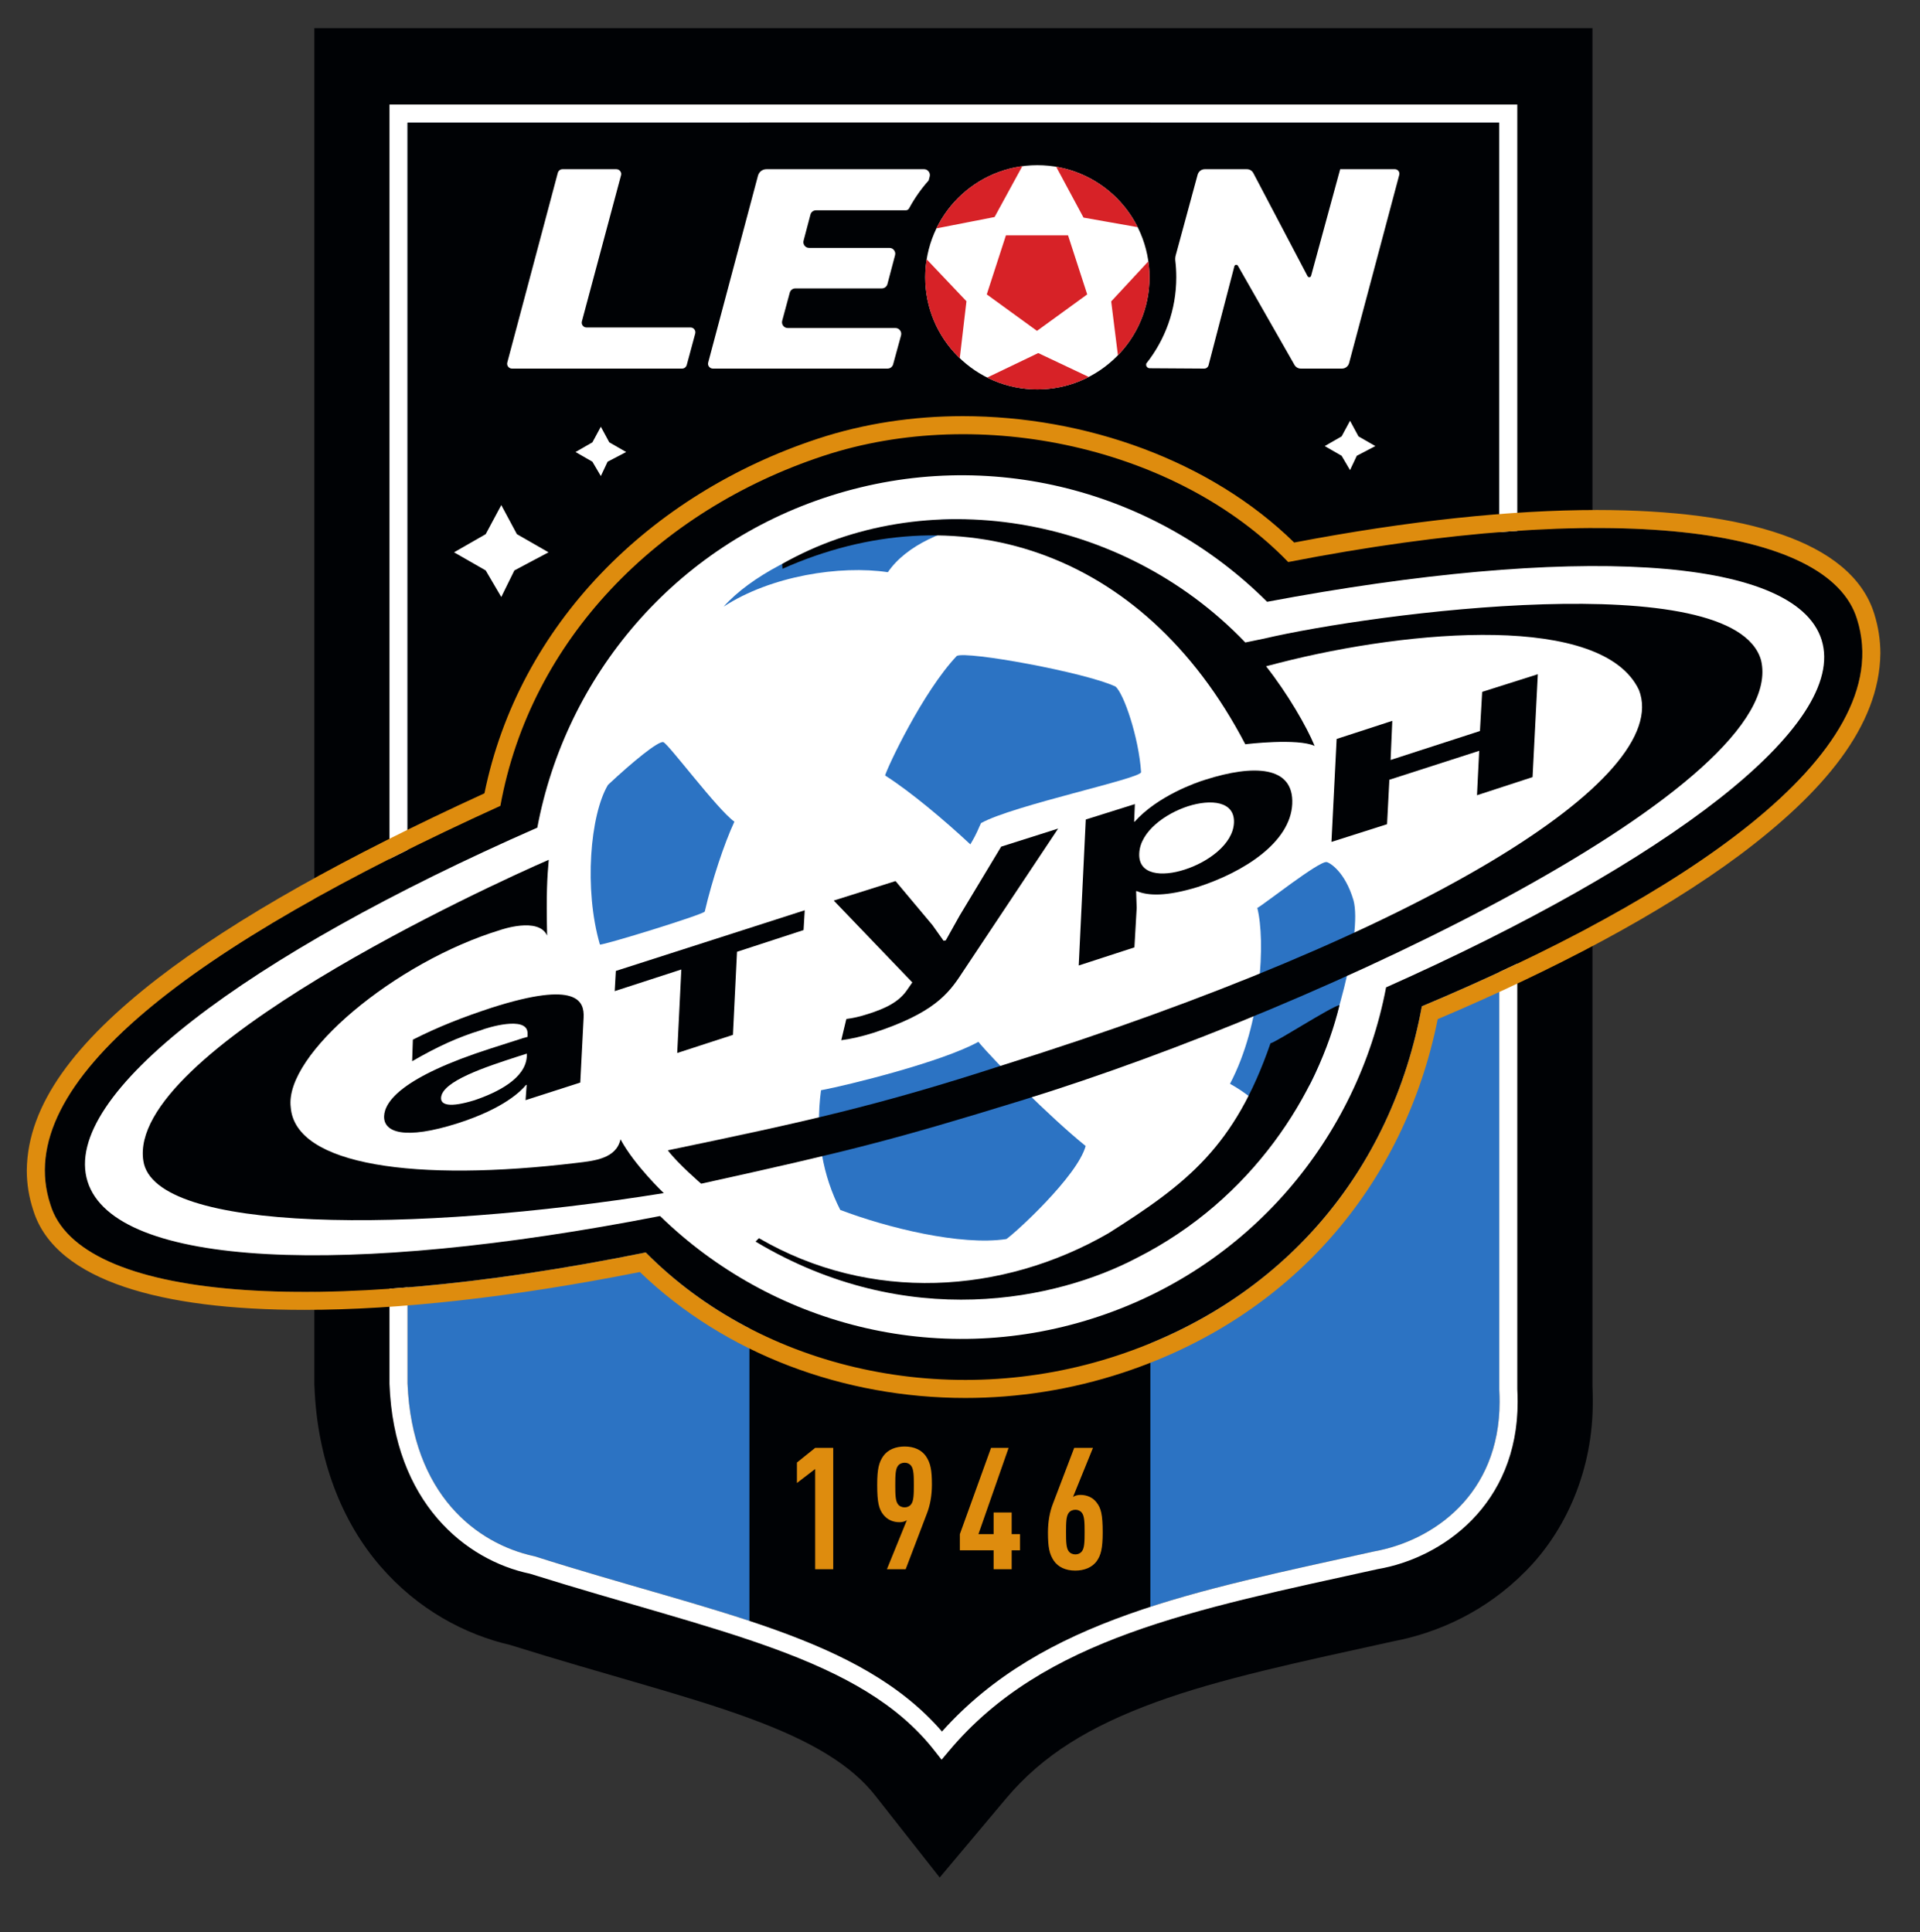
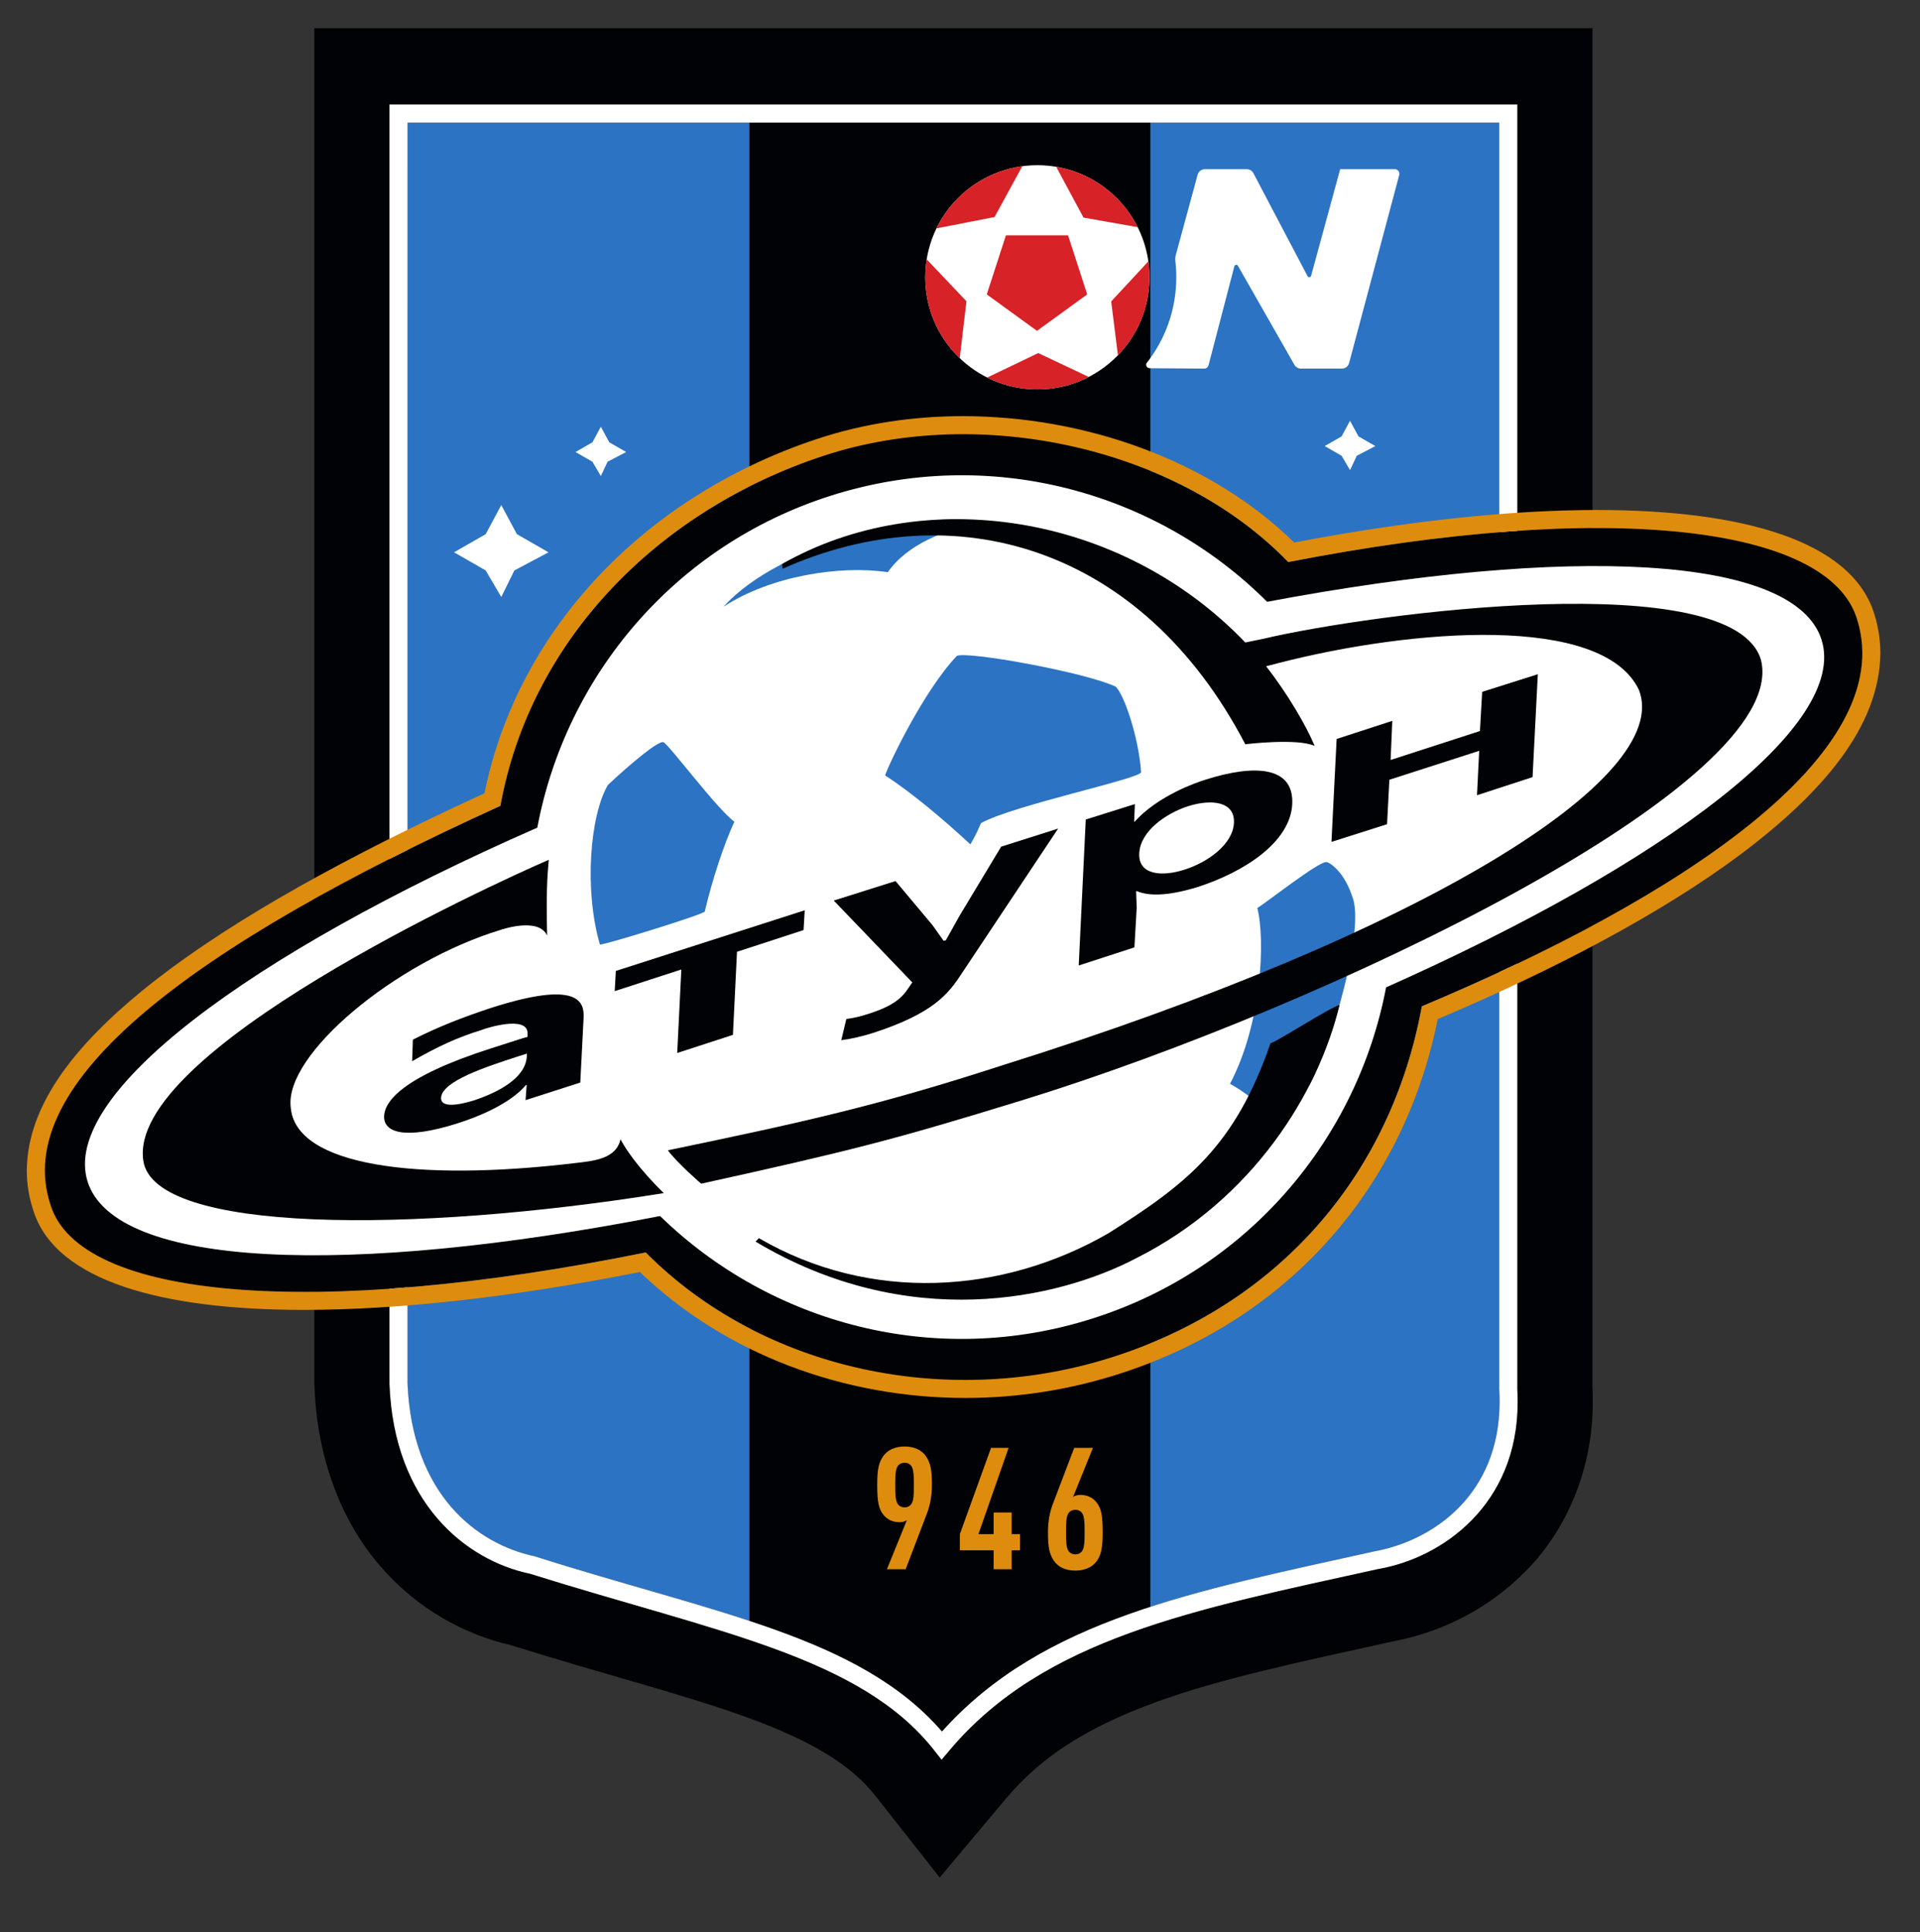
<svg xmlns="http://www.w3.org/2000/svg" version="1.1" width="478.109" height="481.164">
  <rect width="100%" height="100%" fill="#333333" stroke="none" />
  <svg viewBox="320.857 168.328 478.109 481.164" height="481.164" width="478.109" xml:space="preserve" id="SvgjsSvg1201" version="1.1">
    <defs id="SvgjsDefs1199">
      <clipPath id="SvgjsClipPath1198" clipPathUnits="userSpaceOnUse">
        <path id="SvgjsPath1197" d="M 0,595.28 H 841.89 V 0 H 0 Z" />
      </clipPath>
    </defs>
    <g transform="matrix(1.333,0,0,-1.333,0,793.707)" id="SvgjsG1196">
      <g id="SvgjsG1195">
        <g clip-path="url(#clipPath18)" id="SvgjsG1194">
          <g transform="translate(316.833,446.244)" id="SvgjsG1193">
            <path id="SvgjsPath1192" style="fill:#2c73c3;fill-opacity:1;fill-rule:evenodd;stroke:none" d="m 0,0 v -8.593 l -0.005,-226.978 c 0.87,-20.79 12.946,-29.949 23.642,-32.275 l 0.073,-0.014 0.087,-0.025 c 33.575,-10.672 60.622,-14.918 76.044,-32.719 18.826,21.05 47.362,26.225 80.73,33.648 10.997,1.983 23.425,10.576 23.439,27.946 0,0.711 -0.019,1.441 -0.063,2.278 V 0 Z" />
          </g>
          <g transform="translate(497.936,176.77)" id="SvgjsG1191">
            <path id="SvgjsPath1190" style="fill:#000205;fill-opacity:1;fill-rule:evenodd;stroke:none" d="M 0,0 C -15.46,-3.414 -29.707,-6.383 -42.338,-10.566 V 272.527 H 25.649 V 33.048 c 0.039,-0.793 0.063,-1.576 0.063,-2.34 C 25.722,11.79 11.901,2.045 0,0 m -158.046,-0.871 c -11.79,2.452 -25.04,12.956 -25.862,34.949 v 238.449 h 66.672 V -13.192 c -11.838,3.98 -25.591,7.529 -40.81,12.321 M 40.249,33.425 V 287.122 H -198.507 V 33.788 l 0.014,-0.324 c 0.479,-13.734 5.141,-25.451 12.336,-33.73 6.959,-8.057 15.76,-12.738 24.276,-14.706 17.627,-5.532 32.908,-9.352 44.505,-13.627 11.886,-4.343 19.232,-8.84 23.729,-14.605 l 11.959,-15.199 12.438,14.813 c 6.867,8.148 15.683,13.462 27.879,17.931 12.075,4.415 27.158,7.583 44.306,11.359 8.584,1.62 17.462,5.668 24.803,13.101 7.481,7.481 12.675,18.927 12.569,31.907 0,0.894 -0.015,1.799 -0.058,2.717" />
          </g>
          <g transform="translate(316.833,437.652)" id="SvgjsG1189">
            <path id="SvgjsPath1188" style="fill:#ffffff;fill-opacity:1;fill-rule:nonzero;stroke:none" d="m 0,0 -0.005,-226.973 c 0.87,-20.794 12.946,-29.953 23.642,-32.28 l 0.073,-0.014 0.087,-0.024 c 33.575,-10.673 60.622,-14.919 76.044,-32.72 18.826,21.051 47.362,26.225 80.73,33.648 10.997,1.983 23.425,10.581 23.439,27.947 0,0.711 -0.019,1.441 -0.063,2.277 V 8.593 L 0,8.593 Z m 98.487,-295.647 c -13.777,17.68 -40.781,22.182 -75.623,33.121 -11.988,2.5 -25.422,13.284 -26.235,35.48 V 0 10.276 11.964 h 210.684 v -240.006 c 0.044,-0.807 0.063,-1.596 0.063,-2.374 0.019,-19.232 -14.082,-29.199 -26.147,-31.255 -34.258,-7.553 -62.446,-12.887 -80.126,-34.02 l -1.334,-1.586 z" />
          </g>
-           <path id="SvgjsPath1187" style="fill:#000205;fill-opacity:1;fill-rule:evenodd;stroke:none" d="M 520.747,301.102 H 316.835 v 145.123 h 203.912 z" />
          <g transform="translate(413.548,417.344)" id="SvgjsG1186">
            <path id="SvgjsPath1185" style="fill:#ffffff;fill-opacity:1;fill-rule:evenodd;stroke:none" d="M 0,0 C 0,11.567 9.377,20.943 20.943,20.943 32.51,20.943 41.887,11.567 41.887,0 41.887,-11.567 32.51,-20.943 20.943,-20.943 9.377,-20.943 0,-11.567 0,0" />
          </g>
          <g transform="translate(335.471,401.429)" id="SvgjsG1184">
-             <path id="SvgjsPath1183" style="fill:#ffffff;fill-opacity:1;fill-rule:nonzero;stroke:none" d="m 0,0 9.438,35.435 c 0.114,0.397 0.462,0.673 0.875,0.673 h 10.054 c 0.291,0 0.543,-0.13 0.721,-0.357 0.178,-0.235 0.235,-0.502 0.154,-0.785 L 13.934,7.68 C 13.861,7.397 13.91,7.121 14.088,6.894 14.267,6.659 14.518,6.538 14.809,6.538 h 19.419 c 0.292,0 0.543,-0.122 0.721,-0.357 0.179,-0.227 0.227,-0.502 0.154,-0.785 L 33.523,-0.47 C 33.41,-0.867 33.062,-1.142 32.649,-1.142 H 0.875 c -0.292,0 -0.543,0.129 -0.721,0.356 C -0.016,-0.551 -0.073,-0.284 0,0" />
-           </g>
+             </g>
          <g transform="translate(383.877,437.537)" id="SvgjsG1182">
-             <path id="SvgjsPath1181" style="fill:#ffffff;fill-opacity:1;fill-rule:nonzero;stroke:none" d="m 0,0 h 29.448 c 0.349,0 0.649,-0.154 0.859,-0.429 0.211,-0.276 0.276,-0.6 0.195,-0.932 L 30.307,-2.106 C 28.898,-3.678 27.674,-5.428 26.662,-7.299 26.532,-7.542 26.297,-7.68 26.03,-7.68 H 9.268 c -0.502,0 -0.924,-0.324 -1.045,-0.81 l -1.28,-4.853 c -0.089,-0.34 -0.024,-0.664 0.186,-0.94 0.211,-0.275 0.511,-0.421 0.859,-0.421 h 14.996 c 0.348,0 0.648,-0.146 0.858,-0.429 0.211,-0.276 0.276,-0.6 0.187,-0.94 l -1.426,-5.396 c -0.13,-0.478 -0.551,-0.802 -1.053,-0.802 H 5.412 c -0.503,0 -0.924,-0.324 -1.053,-0.81 l -1.41,-5.225 c -0.089,-0.34 -0.024,-0.673 0.186,-0.948 0.211,-0.275 0.519,-0.421 0.867,-0.421 h 20.1 c 0.348,0 0.648,-0.154 0.858,-0.43 0.211,-0.275 0.276,-0.607 0.187,-0.948 l -1.475,-5.395 c -0.129,-0.478 -0.551,-0.802 -1.045,-0.802 H -9.997 c -0.292,0 -0.543,0.13 -0.721,0.356 -0.178,0.235 -0.235,0.503 -0.154,0.786 L -1.58,-1.215 C -1.385,-0.494 -0.753,0 0,0" />
-           </g>
+             </g>
          <g transform="translate(471.291,419.406)" id="SvgjsG1180">
            <path id="SvgjsPath1179" style="fill:#ffffff;fill-opacity:1;fill-rule:nonzero;stroke:none" d="m 0,0 -4.82,-18.487 c -0.098,-0.373 -0.422,-0.632 -0.819,-0.632 l -10.175,0.065 c -0.211,0.008 -0.397,0.097 -0.526,0.259 -0.13,0.17 -0.171,0.372 -0.114,0.575 l 0.016,0.065 c 3.5,4.423 5.59,10.013 5.59,16.089 0,1.045 -0.056,2.066 -0.178,3.079 -0.04,0.356 -0.016,0.672 0.073,1.029 l 4.091,15.06 c 0.17,0.616 0.705,1.029 1.345,1.029 h 7.85 c 0.527,0 0.98,-0.276 1.223,-0.745 L 13.675,-1.855 c 0.073,-0.13 0.211,-0.203 0.357,-0.187 0.153,0.017 0.275,0.114 0.307,0.268 l 5.428,19.905 h 10.216 c 0.276,0 0.511,-0.122 0.673,-0.332 0.17,-0.219 0.218,-0.47 0.145,-0.738 l -9.365,-35.143 c -0.162,-0.616 -0.705,-1.037 -1.337,-1.037 h -7.672 c -0.51,0 -0.955,0.259 -1.207,0.705 L 0.664,0.089 C 0.591,0.219 0.454,0.284 0.308,0.267 0.154,0.243 0.04,0.146 0,0" />
          </g>
          <g transform="translate(453.233,426.706)" id="SvgjsG1178">
            <path id="SvgjsPath1177" style="fill:#d72227;fill-opacity:1;fill-rule:evenodd;stroke:none" d="m 0,0 c -2.933,5.857 -8.539,10.159 -15.222,11.285 l 5.103,-9.495 z m -3.694,-23.931 c 3.653,3.767 5.898,8.903 5.898,14.566 0,1.012 -0.073,2.009 -0.211,2.981 L -4.95,-13.87 Z m -24.426,-4.165 c 2.828,-1.417 6.011,-2.211 9.382,-2.211 3.459,0 6.724,0.834 9.592,2.325 l -9.43,4.464 z m -11.301,22.093 c -0.179,-1.094 -0.268,-2.22 -0.268,-3.362 0,-5.938 2.471,-11.302 6.449,-15.117 l 1.248,10.645 z M -21.55,11.399 C -28.63,10.451 -34.593,5.963 -37.598,-0.227 l 10.863,2.123 z" />
          </g>
          <g transform="translate(434.421,407.335)" id="SvgjsG1176">
            <path id="SvgjsPath1175" style="fill:#d72227;fill-opacity:1;fill-rule:evenodd;stroke:none" d="m 0,0 4.691,3.403 4.69,3.41 -1.79,5.517 -1.79,5.517 H 0 -5.801 l -1.79,-5.517 -1.79,-5.517 4.69,-3.41 z" />
          </g>
          <g transform="translate(587.615,353.466)" id="SvgjsG1174">
            <path id="SvgjsPath1173" style="fill:#000205;fill-opacity:1;fill-rule:evenodd;stroke:none" d="m 0,0 c -5.262,17.414 -46.318,22.37 -106.268,10.677 -20.644,21.38 -57.455,29.533 -86.828,19.837 -31.003,-10.228 -54.732,-34.446 -60.342,-65.39 -57.469,-26.133 -91.596,-51.701 -84.057,-74.497 5.353,-17.757 49.471,-21.447 111.21,-8.946 21.873,-22.081 56.923,-29.552 88.047,-19.276 30.945,10.214 51.279,34.393 56.937,65.27 C -33.774,-52.397 7.993,-25.326 0,0" />
          </g>
          <g transform="translate(506.317,281.139)" id="SvgjsG1172">
            <path id="SvgjsPath1171" style="fill:#de8c0e;fill-opacity:1;fill-rule:nonzero;stroke:none" d="m 0,0 c -5.658,-30.872 -25.998,-55.056 -56.942,-65.265 -31.119,-10.281 -66.169,-2.81 -88.042,19.271 -61.744,-12.501 -105.857,-8.806 -111.215,8.946 -7.535,22.801 26.587,48.364 84.062,74.497 5.604,30.944 29.339,55.162 60.341,65.39 29.373,9.696 66.184,1.543 86.828,-19.836 C 34.978,94.696 76.039,89.739 81.3,72.325 89.289,47 47.522,19.928 0,0 m 84.521,73.302 v 0 c -2.162,7.017 -8.535,11.804 -17.288,14.846 -8.826,3.066 -20.446,4.57 -34.504,4.58 -15.963,0 -35.06,-1.969 -56.575,-6.079 -15.644,15.315 -38.933,23.589 -61.87,23.613 -9.265,0 -18.487,-1.363 -27.143,-4.221 -31.409,-10.354 -55.831,-34.76 -62.257,-66.247 -25.5,-11.683 -46.396,-23.255 -61.198,-34.707 -15.006,-11.674 -24.17,-23.299 -24.296,-35.746 0,-2.505 0.402,-5.005 1.209,-7.448 2.104,-6.818 8.42,-11.412 16.984,-14.304 8.647,-2.916 19.987,-4.309 33.643,-4.309 17.491,0 38.769,2.326 62.697,7.075 15.997,-15.393 38.131,-23.526 60.777,-23.531 9.851,0 19.803,1.542 29.412,4.71 31.467,10.339 52.58,34.929 58.852,66.067 21.331,9.044 41.439,19.503 56.526,30.747 15.379,11.543 26.013,23.918 26.163,37.613 0,2.457 -0.378,4.923 -1.132,7.341" />
          </g>
          <g transform="translate(580.992,349.591)" id="SvgjsG1170">
            <path id="SvgjsPath1169" style="fill:#ffffff;fill-opacity:1;fill-rule:evenodd;stroke:none" d="m 0,0 c -4.971,15.871 -46.966,17.781 -103.584,7.123 -20.649,20.635 -51.816,29.276 -81.533,19.813 -29.281,-9.324 -49.505,-33.803 -54.8,-62.011 -54.282,-23.821 -89.052,-49.944 -84.018,-66.101 5.058,-16.181 48.639,-17.854 106.95,-6.461 20.659,-20.122 51.449,-28.507 80.846,-19.13 29.228,9.304 49.437,33.71 54.78,61.85 C -28.609,-41.419 4.966,-15.876 0,0" />
          </g>
          <g transform="translate(423.468,274.501)" id="SvgjsG1168">
-             <path id="SvgjsPath1167" style="fill:#2c73c3;fill-opacity:1;fill-rule:evenodd;stroke:none" d="M 0,0 C 2.95,-3.569 13.342,-14.053 20.04,-19.464 18.526,-25.103 6.814,-35.8 5.228,-36.849 c -8.521,-1.296 -22.299,2.118 -31.023,5.44 -3.201,6.262 -4.739,13.855 -3.597,22.361 C -24.397,-8.11 -6.741,-3.753 0,0" />
-           </g>
+             </g>
          <g transform="translate(421.968,311.395)" id="SvgjsG1166">
            <path id="SvgjsPath1165" style="fill:#2c73c3;fill-opacity:1;fill-rule:evenodd;stroke:none" d="m 0,0 c 1.378,2.312 1.47,2.926 1.997,3.97 5.905,3.313 29.997,8.337 29.9,9.522 -0.416,6.427 -3.22,14.73 -4.792,15.997 -5.644,2.655 -27.748,6.674 -29.634,5.716 C -8.908,28.454 -15.504,14.392 -15.92,12.868 -11.21,9.88 -4.754,4.444 0,0" />
          </g>
          <g transform="translate(475.578,299.513)" id="SvgjsG1164">
            <path id="SvgjsPath1163" style="fill:#2c73c3;fill-opacity:1;fill-rule:evenodd;stroke:none" d="m 0,0 c 1.296,0.687 11.563,8.83 12.95,8.574 0.605,-0.116 3.439,-1.804 5.02,-7.152 1.693,-6.311 -3.68,-25.829 -8.125,-34.349 -1.131,-1.499 -1.721,-3.676 -7.021,-6.567 -1.664,2.427 -5.242,5.193 -7.926,6.639 C 0.802,-21.655 1.543,-6.103 0,0" />
          </g>
          <g transform="translate(377.89,315.632)" id="SvgjsG1162">
            <path id="SvgjsPath1161" style="fill:#2c73c3;fill-opacity:1;fill-rule:evenodd;stroke:none" d="m 0,0 c -1.92,-4.145 -4.14,-10.842 -5.532,-16.79 -0.223,-0.547 -18.962,-6.33 -19.586,-6.166 -2.998,10.286 -1.833,24.223 1.504,29.828 4.599,4.313 9.411,8.245 10.339,7.989 C -12.385,14.628 -3.163,2.244 0,0" />
          </g>
          <g transform="translate(375.872,355.803)" id="SvgjsG1160">
            <path id="SvgjsPath1159" style="fill:#2c73c3;fill-opacity:1;fill-rule:evenodd;stroke:none" d="M 0,0 C 8.83,5.769 21.8,7.771 30.688,6.441 34.18,11.533 41.38,14.546 48.639,15.794 37.304,18.26 10.402,11.582 0,0" />
          </g>
          <g transform="translate(381.847,237.177)" id="SvgjsG1158">
            <path id="SvgjsPath1157" style="fill:#000205;fill-opacity:1;fill-rule:evenodd;stroke:none" d="M 0,0 C 28.454,-17.013 56.434,-10.789 71.092,-3.114 92.965,7.897 105.17,27.874 109.092,44.2 107.37,43.808 96.959,37.077 96.195,37.057 89.536,17.762 80.604,10.837 65.922,1.557 46.115,-9.87 21.413,-11.442 0.628,0.638 Z" />
          </g>
          <g transform="translate(356.618,256.288)" id="SvgjsG1156">
            <path id="SvgjsPath1155" style="fill:#000205;fill-opacity:1;fill-rule:evenodd;stroke:none" d="m 0,0 c -0.808,-3.608 -4.865,-4.014 -8.129,-4.401 -30.055,-3.627 -52.643,-0.517 -53.475,10.383 -1.228,9.855 19.556,27.163 39.16,33.13 0,0 7.134,2.51 8.734,-1.044 -0.174,7.998 0.015,10.832 0.305,14.154 -10.798,-4.681 -78.946,-35.887 -75.73,-56.26 2.036,-13.478 50.143,-13.589 97.221,-6.016 0,0 -5.494,5.213 -8.086,10.054" />
          </g>
          <g transform="translate(371.69,247.994)" id="SvgjsG1154">
            <path id="SvgjsPath1153" style="fill:#000205;fill-opacity:1;fill-rule:evenodd;stroke:none" d="m 0,0 c 27.666,6.112 35.625,8.095 59.883,15.567 57.019,17.554 143.644,59.094 138.112,82.228 -5.035,17.738 -72.65,8.787 -92.81,4.053 -0.242,-0.048 -1.881,-0.392 -3.54,-0.73 -23.266,24.3 -60.168,29.697 -86.524,14.667 l 0.078,-0.895 c 32.033,14.305 67.136,4.261 86.446,-32.792 0.164,0.039 9.744,1.171 12.955,-0.304 -1.465,3.569 -5.019,9.729 -9.072,14.88 1.364,0.357 2.389,0.619 2.466,0.638 24.624,6.316 60.429,9.256 67.195,-5.078 C 181.582,75.696 134.548,46.647 56.483,22.192 33.043,14.566 19.101,11.505 -6.233,6.238 -4.381,3.762 0,0 0,0" />
          </g>
          <g transform="translate(419.968,298.076)" id="SvgjsG1152">
            <path id="SvgjsPath1151" style="fill:#000205;fill-opacity:1;fill-rule:evenodd;stroke:none" d="m 0,0 -2.583,-4.618 -0.415,-0.073 -2.07,2.916 -6.906,8.236 -11.538,-3.642 14.677,-15.296 -0.967,-1.392 c -1.456,-2.157 -3.845,-3.414 -7.351,-4.517 -1.557,-0.503 -2.79,-0.764 -4.009,-0.924 l -0.948,-3.965 c 1.959,0.271 3.835,0.701 5.963,1.368 11.229,3.647 14.053,7.269 16.582,11.166 L 18.405,16.268 7.762,12.892 Z" />
          </g>
          <g transform="translate(462.016,306.681)" id="SvgjsG1150">
            <path id="SvgjsPath1149" style="fill:#000205;fill-opacity:1;fill-rule:evenodd;stroke:none" d="m 0,0 c -4.173,-1.359 -8.71,-1.069 -8.492,3.051 0.198,4.106 4.933,7.438 9.12,8.787 4.256,1.354 8.773,0.977 8.57,-3.124 C 8.995,4.686 4.255,1.354 0,0 M 3.864,16.795 C 2.142,16.277 -5.063,13.748 -9.362,8.937 h -0.087 l 0.14,3.298 -9.174,-2.882 -1.315,-27.27 10.402,3.385 0.425,7.375 -0.106,3.124 h 0.164 c 2.065,-0.871 5.508,-1.011 11.321,0.774 8.676,2.795 17.337,8.366 17.68,15.513 0.339,7.157 -7.22,7.413 -16.224,4.541" />
          </g>
          <g transform="translate(517.584,339.888)" id="SvgjsG1148">
            <path id="SvgjsPath1147" style="fill:#000205;fill-opacity:1;fill-rule:evenodd;stroke:none" d="m 0,0 10.397,3.293 -0.982,-19.222 -10.382,-3.386 0.411,8.299 -16.781,-5.407 -0.43,-8.303 -10.388,-3.308 0.968,19.233 10.397,3.385 -0.315,-7.312 16.689,5.411 z" />
          </g>
          <g transform="translate(339.118,271.818)" id="SvgjsG1146">
            <path id="SvgjsPath1145" style="fill:#000205;fill-opacity:1;fill-rule:evenodd;stroke:none" d="m 0,0 c -0.203,-4.173 -5.513,-6.785 -9.783,-8.231 -4.657,-1.431 -6.292,-0.88 -6.238,0.445 0.14,3.124 8.482,5.823 14.217,7.689 L 0,0.479 Z M -6.567,9.057 C -11.969,7.283 -16.466,5.522 -21.288,3.09 l -0.135,-4.033 c 4.749,2.752 8.656,4.521 12.825,5.788 1.247,0.513 8.525,2.708 8.728,-0.415 V 3.607 L -0.764,3.361 C -2.64,2.766 -4.696,2.084 -6.601,1.489 -23.522,-3.927 -26.53,-8.55 -26.66,-11.171 c -0.145,-3.046 3.738,-4.56 13.811,-1.344 8.666,2.79 11.761,6.025 12.665,7.104 l 0.155,0.077 -0.208,-2.882 10.223,3.288 0.624,12.172 c 0.13,2.96 -1.055,6.968 -17.177,1.813" />
          </g>
          <g transform="translate(355.534,283.973)" id="SvgjsG1144">
            <path id="SvgjsPath1143" style="fill:#000205;fill-opacity:1;fill-rule:evenodd;stroke:none" d="M 0,0 0.213,3.772 35.5,15.107 35.282,11.408 22.845,7.35 22.085,-8.173 11.678,-11.558 12.447,4.043 Z" />
          </g>
          <g transform="translate(357.673,384.697)" id="SvgjsG1142">
            <path id="SvgjsPath1141" style="fill:#ffffff;fill-opacity:1;fill-rule:nonzero;stroke:none" d="M 0,0 -3.152,1.812 -4.728,4.728 -6.303,1.812 -9.455,0 l 3.152,-1.812 1.575,-2.679 1.261,2.679 z" />
          </g>
          <g transform="translate(497.628,385.808)" id="SvgjsG1140">
-             <path id="SvgjsPath1139" style="fill:#ffffff;fill-opacity:1;fill-rule:nonzero;stroke:none" d="M 0,0 -3.152,1.812 -4.728,4.728 -6.303,1.812 -9.455,0 l 3.152,-1.812 1.575,-2.679 1.261,2.679 z" />
+             <path id="SvgjsPath1139" style="fill:#ffffff;fill-opacity:1;fill-rule:nonzero;stroke:none" d="M 0,0 -3.152,1.812 -4.728,4.728 -6.303,1.812 -9.455,0 l 3.152,-1.812 1.575,-2.679 1.261,2.679 " />
          </g>
          <g transform="translate(343.172,365.961)" id="SvgjsG1138">
            <path id="SvgjsPath1137" style="fill:#ffffff;fill-opacity:1;fill-rule:nonzero;stroke:none" d="M 0,0 -5.91,3.388 -8.825,8.825 -11.74,3.388 -17.65,0 l 5.91,-3.388 2.915,-4.964 2.443,4.964 z" />
          </g>
          <g transform="translate(392.983,175.962)" id="SvgjsG1136">
-             <path id="SvgjsPath1135" style="fill:#de8c0e;fill-opacity:1;fill-rule:nonzero;stroke:none" d="m 0,0 v 18.725 l -3.408,-2.612 v 3.822 L 0,22.674 H 3.375 V 0 Z" />
-           </g>
+             </g>
          <g transform="translate(410.908,195.292)" id="SvgjsG1134">
            <path id="SvgjsPath1133" style="fill:#de8c0e;fill-opacity:1;fill-rule:nonzero;stroke:none" d="M 0,0 C -0.287,0.382 -0.732,0.573 -1.21,0.573 -1.687,0.573 -2.166,0.382 -2.452,0 -2.93,-0.605 -2.961,-1.815 -2.961,-3.599 c 0,-1.783 0.031,-2.993 0.509,-3.598 0.286,-0.382 0.765,-0.574 1.242,-0.574 0.478,0 0.923,0.192 1.21,0.574 0.478,0.605 0.51,1.815 0.51,3.598 C 0.51,-1.815 0.478,-0.605 0,0 M 2.962,-8.885 -1.019,-19.33 h -3.503 l 3.726,9.172 c -0.382,-0.287 -0.924,-0.383 -1.37,-0.383 -1.209,0 -2.26,0.446 -3.024,1.401 -0.829,1.051 -1.147,2.261 -1.147,5.605 0,3.025 0.35,4.204 1.114,5.318 0.892,1.274 2.389,1.816 4.013,1.816 1.815,0 3.185,-0.669 3.981,-1.816 0.859,-1.273 1.114,-2.579 1.114,-5.318 0,-2.038 -0.35,-3.885 -0.923,-5.35" />
          </g>
          <g transform="translate(429.692,179.497)" id="SvgjsG1132">
            <path id="SvgjsPath1131" style="fill:#de8c0e;fill-opacity:1;fill-rule:nonzero;stroke:none" d="M 0,0 V -3.535 H -3.375 V 0 h -6.306 v 3.025 l 5.827,16.114 h 3.281 L -6.21,3.025 h 2.835 V 7.069 H 0 V 3.025 H 1.56 L 1.56,0 Z" />
          </g>
          <g transform="translate(442.808,186.503)" id="SvgjsG1130">
            <path id="SvgjsPath1129" style="fill:#de8c0e;fill-opacity:1;fill-rule:nonzero;stroke:none" d="m 0,0 c -0.287,0.382 -0.732,0.573 -1.211,0.573 -0.477,0 -0.955,-0.191 -1.241,-0.573 -0.478,-0.605 -0.51,-1.815 -0.51,-3.599 0,-1.783 0.032,-2.993 0.51,-3.598 0.286,-0.382 0.764,-0.574 1.241,-0.574 0.479,0 0.924,0.192 1.211,0.574 0.478,0.605 0.509,1.815 0.509,3.598 C 0.509,-1.815 0.478,-0.605 0,0 m 2.802,-8.98 c -0.892,-1.275 -2.42,-1.816 -4.044,-1.816 -1.816,0 -3.185,0.669 -3.981,1.816 -0.86,1.273 -1.115,2.579 -1.115,5.318 0,2.038 0.351,3.885 0.924,5.349 l 3.98,10.446 H 2.069 L -1.656,2.961 c 0.382,0.287 0.924,0.383 1.401,0.383 1.178,0 2.261,-0.447 2.993,-1.402 0.828,-1.05 1.147,-2.26 1.147,-5.604 0,-3.025 -0.351,-4.268 -1.083,-5.318" />
          </g>
        </g>
      </g>
    </g>
  </svg>
  <style>@media (prefers-color-scheme: light) { :root { filter: none; } }
@media (prefers-color-scheme: dark) { :root { filter: none; } }
</style>
</svg>